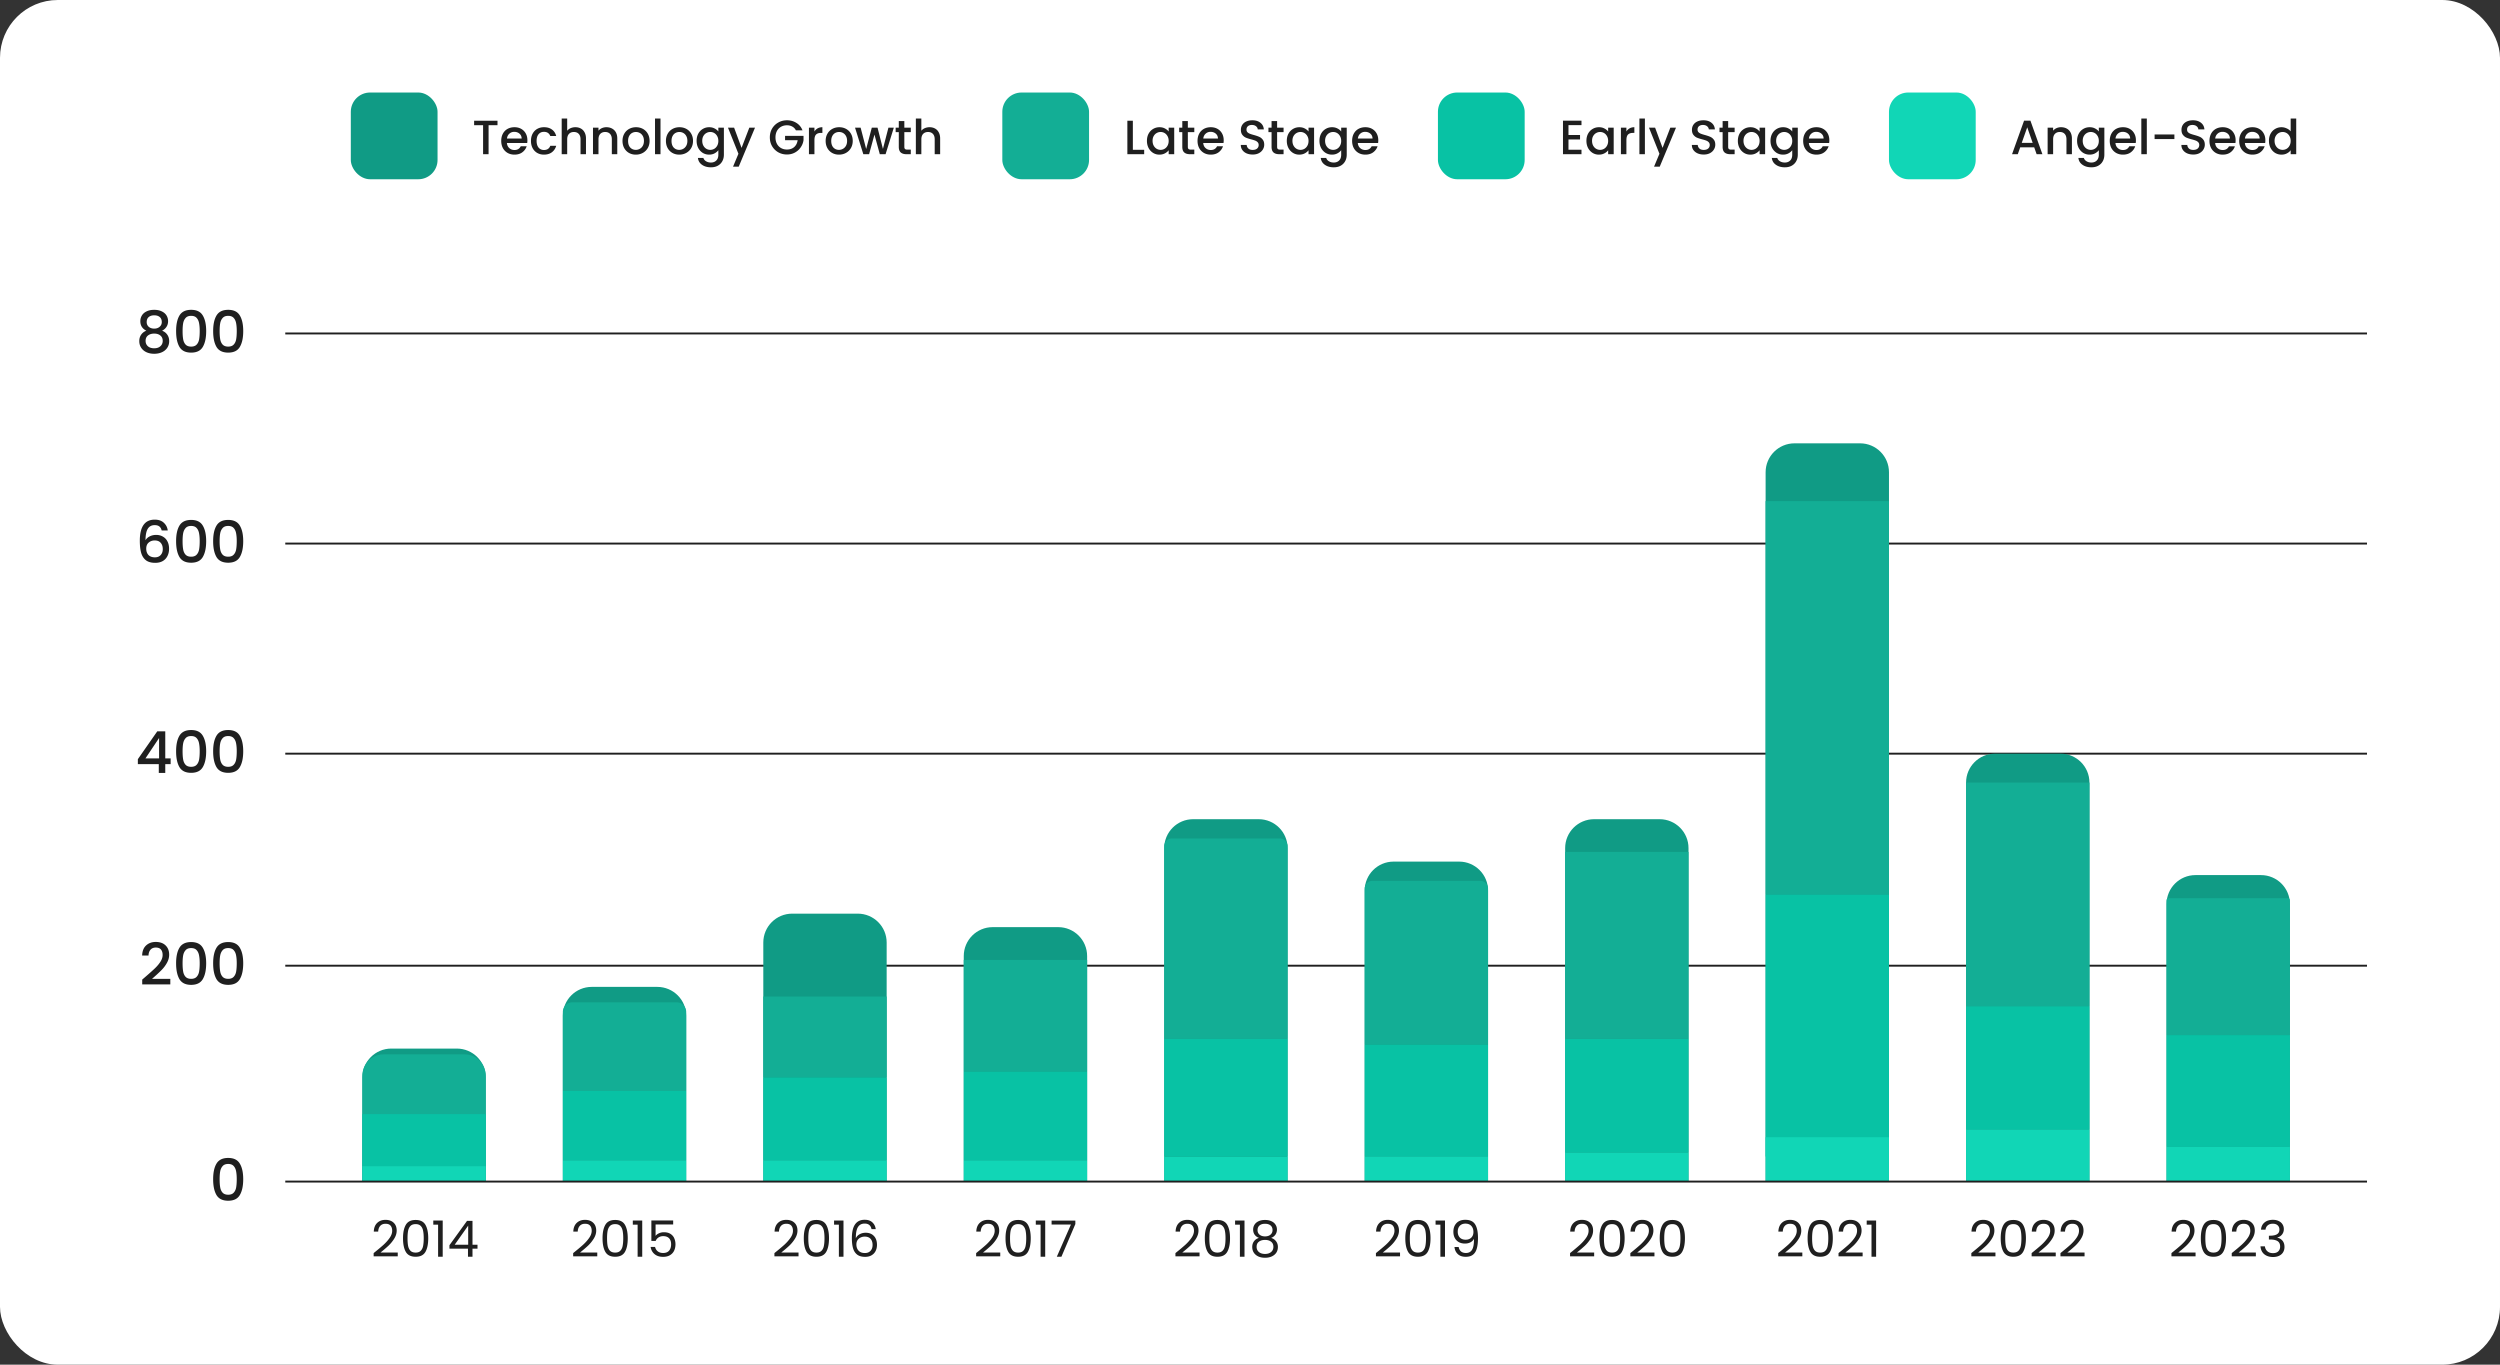
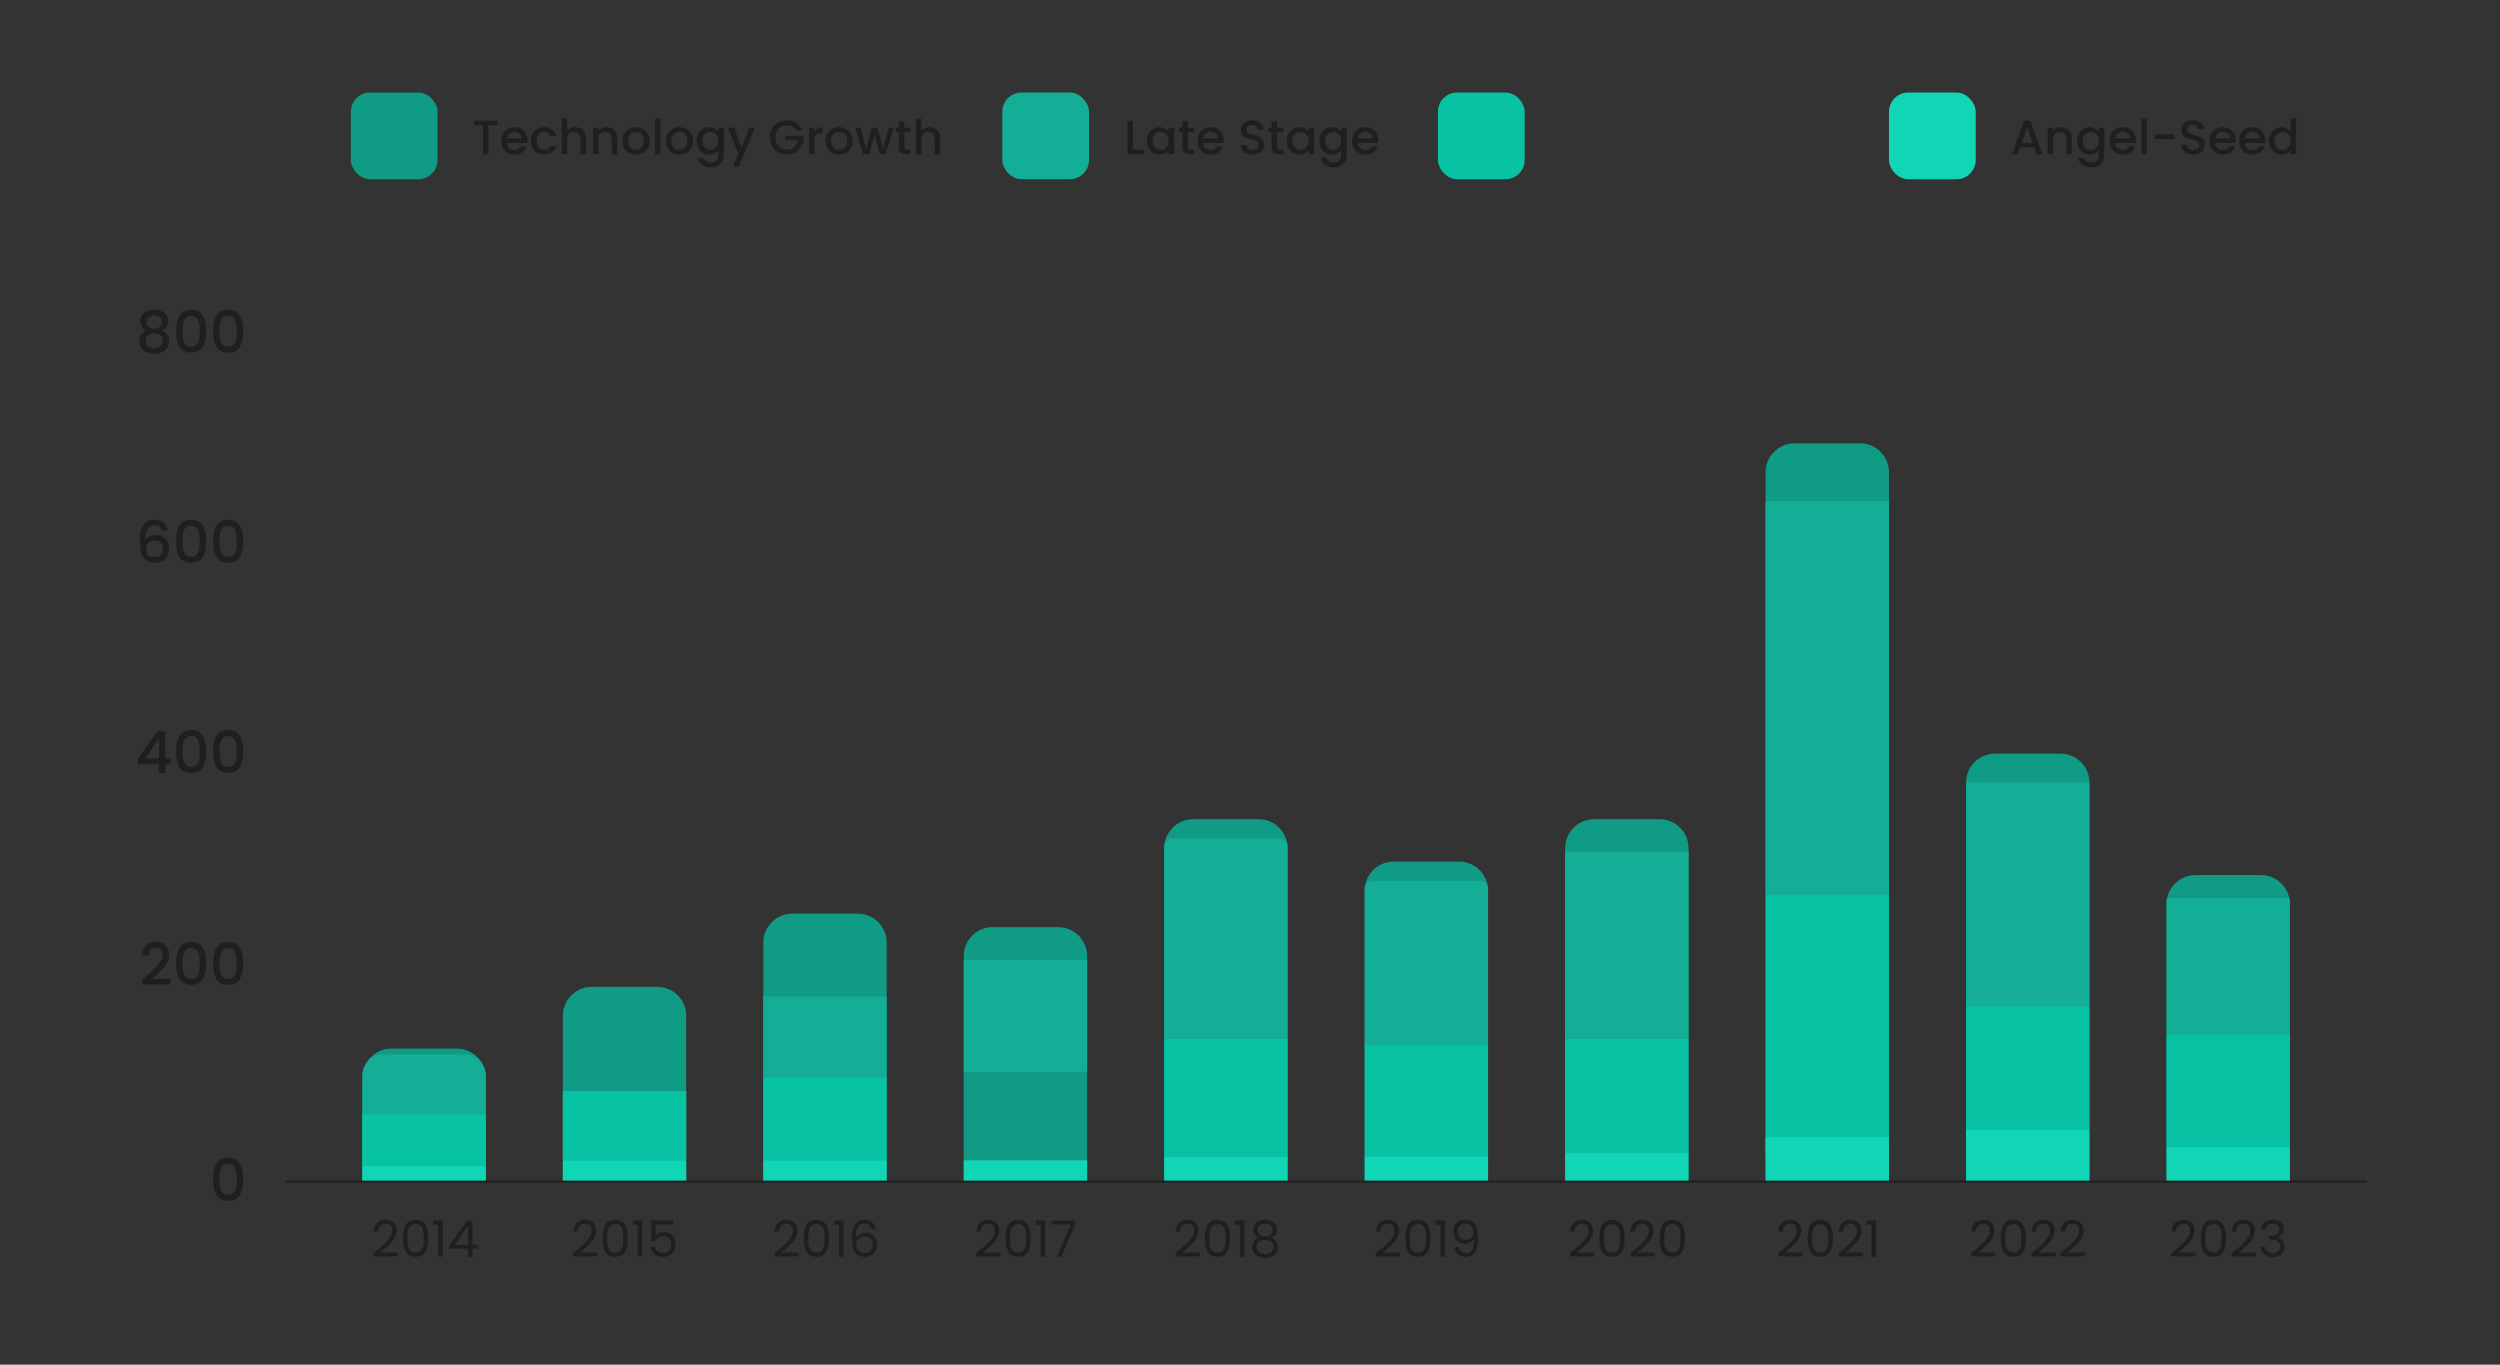
<svg xmlns="http://www.w3.org/2000/svg" width="1297" height="708" fill="none">
  <rect width="100%" height="100%" fill="#333333" stroke="none" />
-   <rect width="1297" height="708" fill="#fff" rx="30" />
-   <path stroke="#1F1F1F" d="M148 501h1080M148 391h1080M148 282h1080M148 173h1080" />
  <path fill="#109B85" d="M188 559c0-8.284 6.716-15 15-15h34c8.284 0 15 6.716 15 15v54h-64z" />
  <path fill="#13AE95" d="M188 558c0-6.075 4.925-11 11-11h42c6.075 0 11 4.925 11 11v55h-64z" />
  <path fill="#08C2A4" d="M188 578h64v27h-64z" />
  <path fill="#11D6B6" d="M188 605h64v8h-64z" />
  <path fill="#109B85" d="M292 527c0-8.284 6.716-15 15-15h34c8.284 0 15 6.716 15 15v86h-64z" />
-   <path fill="#13AE95" d="M292 525a5 5 0 0 1 5-5h54a5 5 0 0 1 5 5v41h-64z" />
  <path fill="#08C2A4" d="M292 566h64v36h-64z" />
  <path fill="#11D6B6" d="M292 602h64v11h-64z" />
  <path fill="#109B85" d="M396 489c0-8.284 6.716-15 15-15h34c8.284 0 15 6.716 15 15v124h-64z" />
  <path fill="#13AE95" d="M396 517h64v42h-64z" />
  <path fill="#08C2A4" d="M396 559h64v43h-64z" />
  <path fill="#109B85" d="M500 496c0-8.284 6.716-15 15-15h34c8.284 0 15 6.716 15 15v117h-64z" />
  <path fill="#13AE95" d="M500 498h64v58h-64z" />
-   <path fill="#08C2A4" d="M500 556h64v46h-64z" />
  <path fill="#109B85" d="M604 440c0-8.284 6.716-15 15-15h34c8.284 0 15 6.716 15 15v173h-64z" />
  <path fill="#13AE95" d="M604 439a4 4 0 0 1 4-4h56a4 4 0 0 1 4 4v100h-64z" />
  <path fill="#11D6B6" d="M604 600h64v13h-64z" />
  <path fill="#109B85" d="M708 462c0-8.284 6.716-15 15-15h34c8.284 0 15 6.716 15 15v151h-64z" />
  <path fill="#13AE95" d="M708 461a4 4 0 0 1 4-4h56a4 4 0 0 1 4 4v81h-64z" />
  <path fill="#109B85" d="M812 440c0-8.284 6.716-15 15-15h34c8.284 0 15 6.716 15 15v173h-64zM1020 406c0-8.284 6.72-15 15-15h34c8.28 0 15 6.716 15 15v207h-64zM1124 469c0-8.284 6.72-15 15-15h34c8.28 0 15 6.716 15 15v144h-64zM916 245c0-8.284 6.716-15 15-15h34c8.284 0 15 6.716 15 15v368h-64z" />
  <path fill="#08C2A4" d="M604 539h64v61h-64zM708 542h64v58h-64zM812 539h64v59h-64zM1020 522h64v64h-64zM1124 537h64v58h-64zM916 464h64v136h-64z" />
  <path fill="#13AE95" d="M812 442h64v97h-64zM1020 406h64v116h-64zM1124 467c0-.552.45-1 1-1h62c.55 0 1 .448 1 1v70h-64zM916 260h64v204h-64z" />
  <path fill="#11D6B6" d="M708 600h64v13h-64zM812 598h64v15h-64zM916 590h64v23h-64zM1020 586h64v27h-64zM1124 595h64v18h-64zM396 602h64v11h-64zM500 602h64v11h-64z" />
  <path stroke="#1F1F1F" d="M148 613h1080" />
  <path fill="#1F1F1F" d="M110.581 611.78q0-5.19 1.74-8.1 1.77-2.94 6.06-2.94t6.03 2.94q1.77 2.91 1.77 8.1 0 5.25-1.77 8.22-1.74 2.94-6.03 2.94t-6.06-2.94q-1.74-2.97-1.74-8.22m12.24 0q0-2.43-.33-4.11-.3-1.68-1.26-2.73-.96-1.08-2.85-1.08t-2.85 1.08q-.96 1.05-1.29 2.73-.3 1.68-.3 4.11 0 2.52.3 4.23t1.26 2.76q.99 1.05 2.88 1.05t2.85-1.05q.99-1.05 1.29-2.76t.3-4.23M193.846 650.102q3.302-2.652 5.174-4.342 1.871-1.716 3.146-3.562 1.3-1.872 1.3-3.666 0-1.69-.832-2.652-.807-.988-2.626-.988-1.769 0-2.756 1.118-.962 1.092-1.04 2.938h-2.288q.103-2.912 1.768-4.498 1.663-1.586 4.29-1.586 2.678 0 4.238 1.482 1.586 1.482 1.586 4.082 0 2.158-1.3 4.212a18.6 18.6 0 0 1-2.912 3.588q-1.639 1.535-4.186 3.588h8.944v1.976h-12.506zm15.241-7.696q0-4.472 1.456-6.968 1.455-2.522 5.096-2.522 3.613 0 5.07 2.522 1.456 2.496 1.456 6.968 0 4.55-1.456 7.072-1.457 2.522-5.07 2.522-3.64 0-5.096-2.522t-1.456-7.072m10.738 0q0-2.262-.312-3.822-.286-1.586-1.222-2.548-.91-.962-2.652-.962-1.768 0-2.704.962-.91.962-1.222 2.548-.286 1.56-.286 3.822 0 2.34.286 3.926.312 1.586 1.222 2.548.936.962 2.704.962 1.742 0 2.652-.962.936-.962 1.222-2.548.312-1.586.312-3.926m4.964-7.046v-2.158h4.888V652h-2.392v-16.64zm8.38 12.454v-1.794l9.126-12.636h2.834v12.376h2.6v2.054h-2.6V652h-2.34v-4.186zm9.724-11.96-6.994 9.906h6.994zM297.358 650.102q3.303-2.652 5.174-4.342 1.872-1.716 3.146-3.562 1.3-1.872 1.3-3.666 0-1.69-.832-2.652-.805-.988-2.626-.988-1.767 0-2.756 1.118-.962 1.092-1.04 2.938h-2.288q.105-2.912 1.768-4.498 1.665-1.586 4.29-1.586 2.678 0 4.238 1.482 1.587 1.482 1.586 4.082 0 2.158-1.3 4.212a18.5 18.5 0 0 1-2.912 3.588q-1.638 1.535-4.186 3.588h8.944v1.976h-12.506zm15.241-7.696q0-4.472 1.456-6.968 1.457-2.522 5.096-2.522 3.615 0 5.07 2.522 1.456 2.496 1.456 6.968 0 4.55-1.456 7.072t-5.07 2.522q-3.64 0-5.096-2.522t-1.456-7.072m10.738 0q0-2.262-.312-3.822-.286-1.586-1.222-2.548-.909-.962-2.652-.962-1.767 0-2.704.962-.91.962-1.222 2.548-.286 1.56-.286 3.822 0 2.34.286 3.926.313 1.586 1.222 2.548.937.962 2.704.962 1.743 0 2.652-.962.937-.962 1.222-2.548.312-1.586.312-3.926m4.964-7.046v-2.158h4.888V652h-2.392v-16.64zm20.939-.104h-9.126v5.928q.598-.832 1.768-1.352a5.9 5.9 0 0 1 2.522-.546q2.157 0 3.51.91 1.351.884 1.924 2.314.598 1.404.598 2.99 0 1.872-.702 3.354-.703 1.482-2.158 2.34-1.43.858-3.562.858-2.73 0-4.42-1.404t-2.054-3.744h2.314q.338 1.482 1.43 2.314t2.756.832q2.053 0 3.094-1.222 1.04-1.248 1.04-3.276t-1.04-3.12q-1.04-1.118-3.068-1.118-1.378 0-2.418.676a3.77 3.77 0 0 0-1.482 1.794h-2.236v-10.608h11.31zM401.769 650.102q3.303-2.652 5.174-4.342 1.872-1.716 3.146-3.562 1.3-1.872 1.3-3.666 0-1.69-.832-2.652-.805-.988-2.626-.988-1.767 0-2.756 1.118-.962 1.092-1.04 2.938h-2.288q.105-2.912 1.768-4.498 1.665-1.586 4.29-1.586 2.678 0 4.238 1.482 1.586 1.482 1.586 4.082 0 2.158-1.3 4.212a18.5 18.5 0 0 1-2.912 3.588q-1.638 1.535-4.186 3.588h8.944v1.976h-12.506zm15.241-7.696q0-4.472 1.456-6.968 1.457-2.522 5.096-2.522 3.615 0 5.07 2.522 1.456 2.496 1.456 6.968 0 4.55-1.456 7.072t-5.07 2.522q-3.64 0-5.096-2.522t-1.456-7.072m10.738 0q0-2.262-.312-3.822-.286-1.586-1.222-2.548-.909-.962-2.652-.962-1.767 0-2.704.962-.91.962-1.222 2.548-.285 1.56-.286 3.822 0 2.34.286 3.926.313 1.586 1.222 2.548.937.962 2.704.962 1.743 0 2.652-.962.937-.962 1.222-2.548.312-1.586.312-3.926m4.965-7.046v-2.158h4.888V652h-2.392v-16.64zm19.43 2.314q-.573-2.886-3.562-2.886-2.315 0-3.458 1.794-1.145 1.769-1.118 5.85.597-1.351 1.976-2.106 1.404-.78 3.12-.78 2.677 0 4.264 1.664 1.611 1.664 1.612 4.602 0 1.768-.702 3.172-.676 1.404-2.08 2.236-1.378.832-3.354.832-2.679 0-4.186-1.196-1.509-1.196-2.106-3.302-.598-2.106-.598-5.2 0-9.542 6.656-9.542 2.547 0 4.004 1.378 1.455 1.378 1.716 3.484zm-3.536 3.874q-1.119 0-2.106.468a3.75 3.75 0 0 0-1.612 1.378q-.598.91-.598 2.236 0 1.976 1.144 3.224 1.143 1.222 3.276 1.222 1.82 0 2.886-1.118 1.092-1.144 1.092-3.068 0-2.028-1.04-3.172-1.041-1.17-3.042-1.17M506.425 650.102q3.302-2.652 5.174-4.342 1.872-1.716 3.146-3.562 1.3-1.872 1.3-3.666 0-1.69-.832-2.652-.807-.988-2.626-.988-1.769 0-2.756 1.118-.962 1.092-1.04 2.938h-2.288q.103-2.912 1.768-4.498 1.663-1.586 4.29-1.586 2.678 0 4.238 1.482 1.586 1.482 1.586 4.082 0 2.158-1.3 4.212a18.6 18.6 0 0 1-2.912 3.588q-1.639 1.535-4.186 3.588h8.944v1.976h-12.506zm15.241-7.696q0-4.472 1.456-6.968 1.455-2.522 5.096-2.522 3.614 0 5.07 2.522 1.456 2.496 1.456 6.968 0 4.55-1.456 7.072t-5.07 2.522q-3.64 0-5.096-2.522t-1.456-7.072m10.738 0q0-2.262-.312-3.822-.286-1.586-1.222-2.548-.91-.962-2.652-.962-1.768 0-2.704.962-.91.962-1.222 2.548-.286 1.56-.286 3.822 0 2.34.286 3.926.312 1.586 1.222 2.548.936.962 2.704.962 1.741 0 2.652-.962.936-.962 1.222-2.548.312-1.586.312-3.926m4.964-7.046v-2.158h4.888V652h-2.392v-16.64zm20.522-.312L550.662 652h-2.392l7.332-16.718h-10.036v-2.028h12.324zM609.82 650.102q3.302-2.652 5.174-4.342 1.872-1.716 3.146-3.562 1.3-1.872 1.3-3.666 0-1.69-.832-2.652-.806-.988-2.626-.988-1.768 0-2.756 1.118-.962 1.092-1.04 2.938h-2.288q.104-2.912 1.768-4.498t4.29-1.586q2.678 0 4.238 1.482 1.586 1.482 1.586 4.082 0 2.158-1.3 4.212a18.5 18.5 0 0 1-2.912 3.588q-1.638 1.535-4.186 3.588h8.944v1.976H609.82zm15.241-7.696q0-4.472 1.456-6.968 1.457-2.522 5.096-2.522 3.615 0 5.07 2.522 1.456 2.496 1.456 6.968 0 4.55-1.456 7.072t-5.07 2.522q-3.64 0-5.096-2.522t-1.456-7.072m10.738 0q0-2.262-.312-3.822-.286-1.586-1.222-2.548-.909-.962-2.652-.962-1.767 0-2.704.962-.91.962-1.222 2.548-.285 1.56-.286 3.822 0 2.34.286 3.926.313 1.586 1.222 2.548.937.962 2.704.962 1.743 0 2.652-.962.937-.962 1.222-2.548.312-1.586.312-3.926m4.964-7.046v-2.158h4.888V652h-2.392v-16.64zm12.385 6.864q-1.456-.572-2.236-1.664t-.78-2.652q0-1.404.702-2.522.702-1.145 2.08-1.794 1.404-.676 3.38-.676t3.354.676q1.404.65 2.106 1.794.728 1.118.728 2.522 0 1.508-.806 2.652-.806 1.118-2.21 1.664 1.611.494 2.548 1.742.962 1.223.962 2.964 0 1.69-.832 2.964-.833 1.248-2.366 1.95-1.509.676-3.484.676-1.977 0-3.484-.676-1.483-.702-2.314-1.95-.832-1.274-.832-2.964 0-1.742.936-2.99t2.548-1.716m7.046-4.03q0-1.586-1.04-2.444t-2.86-.858q-1.794 0-2.834.858t-1.04 2.47q0 1.457 1.066 2.34 1.092.884 2.808.884 1.741 0 2.808-.884 1.092-.91 1.092-2.366m-3.9 5.07q-1.925 0-3.146.91-1.222.884-1.222 2.678 0 1.664 1.17 2.678 1.196 1.014 3.198 1.014t3.172-1.014 1.17-2.678q0-1.741-1.196-2.652-1.197-.936-3.146-.936M713.833 650.102q3.302-2.652 5.174-4.342 1.872-1.716 3.146-3.562 1.3-1.872 1.3-3.666 0-1.69-.832-2.652-.806-.988-2.626-.988-1.768 0-2.756 1.118-.962 1.092-1.04 2.938h-2.288q.104-2.912 1.768-4.498t4.29-1.586q2.678 0 4.238 1.482 1.586 1.482 1.586 4.082 0 2.158-1.3 4.212a18.5 18.5 0 0 1-2.912 3.588q-1.638 1.535-4.186 3.588h8.944v1.976h-12.506zm15.241-7.696q0-4.472 1.456-6.968 1.456-2.522 5.096-2.522 3.614 0 5.07 2.522 1.456 2.496 1.456 6.968 0 4.55-1.456 7.072t-5.07 2.522q-3.64 0-5.096-2.522t-1.456-7.072m10.738 0q0-2.262-.312-3.822-.286-1.586-1.222-2.548-.91-.962-2.652-.962-1.768 0-2.704.962-.91.962-1.222 2.548-.286 1.56-.286 3.822 0 2.34.286 3.926.312 1.586 1.222 2.548.936.962 2.704.962 1.741 0 2.652-.962.936-.962 1.222-2.548.312-1.586.312-3.926m4.964-7.046v-2.158h4.888V652h-2.392v-16.64zm11.994 11.596q.26 1.482 1.196 2.288.963.806 2.574.806 2.158 0 3.172-1.69 1.04-1.69.988-5.694-.546 1.17-1.82 1.846-1.274.65-2.834.65-1.742 0-3.12-.702a5.3 5.3 0 0 1-2.132-2.106q-.78-1.378-.78-3.328 0-2.782 1.612-4.472 1.612-1.716 4.576-1.716 3.64 0 5.096 2.366 1.482 2.366 1.482 7.046 0 3.276-.598 5.408-.572 2.132-1.976 3.25-1.377 1.118-3.796 1.118-2.652 0-4.134-1.43t-1.69-3.64zm3.666-3.796q1.743 0 2.86-1.066 1.119-1.092 1.118-2.938 0-1.95-1.092-3.146-1.091-1.196-3.068-1.196-1.82 0-2.912 1.144-1.066 1.144-1.066 3.016 0 1.897 1.066 3.042t3.094 1.144M814.545 650.102q3.302-2.652 5.174-4.342 1.871-1.716 3.146-3.562 1.3-1.872 1.3-3.666 0-1.69-.832-2.652-.807-.988-2.626-.988-1.769 0-2.756 1.118-.963 1.092-1.04 2.938h-2.288q.103-2.912 1.768-4.498 1.663-1.586 4.29-1.586 2.678 0 4.238 1.482 1.586 1.482 1.586 4.082 0 2.158-1.3 4.212a18.6 18.6 0 0 1-2.912 3.588q-1.639 1.535-4.186 3.588h8.944v1.976h-12.506zm15.241-7.696q0-4.472 1.456-6.968 1.455-2.522 5.096-2.522 3.614 0 5.07 2.522 1.456 2.496 1.456 6.968 0 4.55-1.456 7.072t-5.07 2.522q-3.64 0-5.096-2.522t-1.456-7.072m10.738 0q0-2.262-.312-3.822-.286-1.586-1.222-2.548-.91-.962-2.652-.962-1.768 0-2.704.962-.91.962-1.222 2.548-.286 1.56-.286 3.822 0 2.34.286 3.926.312 1.586 1.222 2.548.936.962 2.704.962 1.741 0 2.652-.962.936-.962 1.222-2.548.312-1.586.312-3.926m5.302 7.696q3.302-2.652 5.174-4.342 1.872-1.716 3.146-3.562 1.3-1.872 1.3-3.666 0-1.69-.832-2.652-.806-.988-2.626-.988-1.768 0-2.756 1.118-.962 1.092-1.04 2.938h-2.288q.104-2.912 1.768-4.498t4.29-1.586q2.678 0 4.238 1.482 1.586 1.482 1.586 4.082 0 2.158-1.3 4.212a18.5 18.5 0 0 1-2.912 3.588q-1.638 1.535-4.186 3.588h8.944v1.976h-12.506zm15.241-7.696q0-4.472 1.456-6.968 1.456-2.522 5.096-2.522 3.614 0 5.07 2.522 1.456 2.496 1.456 6.968 0 4.55-1.456 7.072t-5.07 2.522q-3.64 0-5.096-2.522t-1.456-7.072m10.738 0q0-2.262-.312-3.822-.286-1.586-1.222-2.548-.91-.962-2.652-.962-1.768 0-2.704.962-.91.962-1.222 2.548-.286 1.56-.286 3.822 0 2.34.286 3.926.312 1.586 1.222 2.548.936.962 2.704.962 1.741 0 2.652-.962.936-.962 1.222-2.548.312-1.586.312-3.926M922.544 650.102q3.302-2.652 5.174-4.342 1.872-1.716 3.146-3.562 1.3-1.872 1.3-3.666 0-1.69-.832-2.652-.807-.988-2.626-.988-1.769 0-2.756 1.118-.963 1.092-1.04 2.938h-2.288q.103-2.912 1.768-4.498 1.664-1.586 4.29-1.586 2.678 0 4.238 1.482 1.586 1.482 1.586 4.082 0 2.158-1.3 4.212a18.6 18.6 0 0 1-2.912 3.588q-1.638 1.535-4.186 3.588h8.944v1.976h-12.506zm15.241-7.696q0-4.472 1.456-6.968 1.456-2.522 5.096-2.522 3.613 0 5.07 2.522 1.456 2.496 1.456 6.968 0 4.55-1.456 7.072-1.457 2.522-5.07 2.522-3.64 0-5.096-2.522t-1.456-7.072m10.738 0q0-2.262-.312-3.822-.286-1.586-1.222-2.548-.91-.962-2.652-.962-1.768 0-2.704.962-.91.962-1.222 2.548-.286 1.56-.286 3.822 0 2.34.286 3.926.312 1.586 1.222 2.548.936.962 2.704.962 1.741 0 2.652-.962.936-.962 1.222-2.548.312-1.586.312-3.926m5.302 7.696q3.302-2.652 5.174-4.342 1.872-1.716 3.146-3.562 1.3-1.872 1.3-3.666 0-1.69-.832-2.652-.806-.988-2.626-.988-1.768 0-2.756 1.118-.962 1.092-1.04 2.938h-2.288q.104-2.912 1.768-4.498t4.29-1.586q2.678 0 4.238 1.482 1.586 1.482 1.586 4.082 0 2.158-1.3 4.212a18.5 18.5 0 0 1-2.912 3.588q-1.638 1.535-4.186 3.588h8.944v1.976h-12.506zm14.617-14.742v-2.158h4.888V652h-2.392v-16.64zM1022.73 650.102c2.2-1.768 3.93-3.215 5.17-4.342q1.875-1.716 3.15-3.562c.87-1.248 1.3-2.47 1.3-3.666 0-1.127-.28-2.011-.83-2.652-.54-.659-1.41-.988-2.63-.988-1.18 0-2.1.373-2.75 1.118-.65.728-.99 1.707-1.04 2.938h-2.29q.105-2.912 1.77-4.498t4.29-1.586q2.67 0 4.23 1.482 1.59 1.482 1.59 4.082c0 1.439-.43 2.843-1.3 4.212a18.7 18.7 0 0 1-2.91 3.588c-1.09 1.023-2.49 2.219-4.19 3.588h8.95v1.976h-12.51zm15.24-7.696c0-2.981.49-5.304 1.46-6.968.97-1.681 2.67-2.522 5.09-2.522q3.615 0 5.07 2.522c.97 1.664 1.46 3.987 1.46 6.968 0 3.033-.49 5.391-1.46 7.072q-1.455 2.522-5.07 2.522c-2.42 0-4.12-.841-5.09-2.522s-1.46-4.039-1.46-7.072m10.74 0c0-1.508-.1-2.782-.31-3.822-.19-1.057-.6-1.907-1.22-2.548-.61-.641-1.5-.962-2.66-.962q-1.77 0-2.7.962c-.61.641-1.01 1.491-1.22 2.548-.19 1.04-.29 2.314-.29 3.822 0 1.56.1 2.869.29 3.926.21 1.057.61 1.907 1.22 2.548q.93.962 2.7.962c1.16 0 2.05-.321 2.66-.962.62-.641 1.03-1.491 1.22-2.548.21-1.057.31-2.366.31-3.926m5.3 7.696c2.2-1.768 3.93-3.215 5.18-4.342 1.24-1.144 2.29-2.331 3.14-3.562.87-1.248 1.3-2.47 1.3-3.666 0-1.127-.28-2.011-.83-2.652-.54-.659-1.41-.988-2.63-.988-1.18 0-2.09.373-2.75 1.118-.64.728-.99 1.707-1.04 2.938h-2.29q.105-2.912 1.77-4.498t4.29-1.586c1.78 0 3.2.494 4.24 1.482 1.05.988 1.58 2.349 1.58 4.082 0 1.439-.43 2.843-1.3 4.212a18.7 18.7 0 0 1-2.91 3.588c-1.09 1.023-2.49 2.219-4.19 3.588h8.95v1.976h-12.51zm14.96 0c2.2-1.768 3.92-3.215 5.17-4.342q1.875-1.716 3.15-3.562c.86-1.248 1.3-2.47 1.3-3.666q0-1.69-.84-2.652c-.53-.659-1.41-.988-2.62-.988q-1.77 0-2.76 1.118c-.64.728-.99 1.707-1.04 2.938h-2.29q.105-2.912 1.77-4.498t4.29-1.586c1.79 0 3.2.494 4.24 1.482q1.59 1.482 1.59 4.082c0 1.439-.44 2.843-1.3 4.212a18.3 18.3 0 0 1-2.92 3.588c-1.09 1.023-2.48 2.219-4.18 3.588h8.94v1.976h-12.5zM1126.55 650.102c2.2-1.768 3.93-3.215 5.18-4.342 1.24-1.144 2.29-2.331 3.14-3.562.87-1.248 1.3-2.47 1.3-3.666 0-1.127-.27-2.011-.83-2.652-.54-.659-1.41-.988-2.63-.988-1.17 0-2.09.373-2.75 1.118-.64.728-.99 1.707-1.04 2.938h-2.29q.105-2.912 1.77-4.498t4.29-1.586c1.78 0 3.2.494 4.24 1.482 1.05.988 1.58 2.349 1.58 4.082 0 1.439-.43 2.843-1.3 4.212a18.7 18.7 0 0 1-2.91 3.588c-1.09 1.023-2.49 2.219-4.19 3.588h8.95v1.976h-12.51zm15.24-7.696c0-2.981.49-5.304 1.46-6.968q1.455-2.522 5.1-2.522 3.6 0 5.07 2.522c.97 1.664 1.45 3.987 1.45 6.968 0 3.033-.48 5.391-1.45 7.072q-1.47 2.522-5.07 2.522-3.645 0-5.1-2.522c-.97-1.681-1.46-4.039-1.46-7.072m10.74 0c0-1.508-.1-2.782-.31-3.822-.19-1.057-.6-1.907-1.22-2.548-.61-.641-1.49-.962-2.65-.962-1.18 0-2.08.321-2.71.962-.61.641-1.01 1.491-1.22 2.548-.19 1.04-.29 2.314-.29 3.822 0 1.56.1 2.869.29 3.926.21 1.057.61 1.907 1.22 2.548.63.641 1.53.962 2.71.962 1.16 0 2.04-.321 2.65-.962.62-.641 1.03-1.491 1.22-2.548.21-1.057.31-2.366.31-3.926m5.3 7.696c2.21-1.768 3.93-3.215 5.18-4.342 1.25-1.144 2.29-2.331 3.14-3.562.87-1.248 1.3-2.47 1.3-3.666 0-1.127-.27-2.011-.83-2.652-.54-.659-1.41-.988-2.62-.988q-1.77 0-2.76 1.118c-.64.728-.99 1.707-1.04 2.938h-2.29q.105-2.912 1.77-4.498t4.29-1.586c1.79 0 3.2.494 4.24 1.482 1.06.988 1.58 2.349 1.58 4.082 0 1.439-.43 2.843-1.3 4.212a18.7 18.7 0 0 1-2.91 3.588c-1.09 1.023-2.49 2.219-4.18 3.588h8.94v1.976h-12.51zm15.19-12.168c.12-1.595.74-2.843 1.85-3.744s2.55-1.352 4.31-1.352c1.18 0 2.2.217 3.05.65q1.29.624 1.95 1.716c.45.728.67 1.551.67 2.47q0 1.612-.93 2.782-.915 1.17-2.4 1.508v.13c1.13.277 2.02.823 2.68 1.638q.99 1.223.99 3.198c0 .988-.22 1.881-.68 2.678-.45.78-1.12 1.395-2.02 1.846s-1.99.676-3.25.676q-2.76 0-4.53-1.43c-1.18-.971-1.83-2.34-1.97-4.108h2.28c.13 1.04.55 1.889 1.28 2.548q1.095.988 2.91.988t2.76-.936q.96-.962.96-2.47c0-1.3-.43-2.236-1.3-2.808q-1.305-.858-3.93-.858h-.6v-1.976h.63c1.59-.017 2.8-.277 3.61-.78.82-.52 1.22-1.317 1.22-2.392 0-.919-.3-1.655-.91-2.21-.58-.555-1.43-.832-2.54-.832-1.08 0-1.94.277-2.6.832q-.99.832-1.17 2.236zM75.938 506.35q2.88-2.49 4.53-4.08 1.68-1.62 2.79-3.36t1.11-3.48q0-1.8-.87-2.82-.84-1.02-2.67-1.02-1.77 0-2.76 1.14-.96 1.11-1.02 3h-3.3q.09-3.42 2.04-5.22 1.98-1.83 5.01-1.83 3.27 0 5.1 1.8 1.86 1.8 1.86 4.8 0 2.16-1.11 4.17-1.08 1.98-2.61 3.57-1.5 1.56-3.84 3.63l-1.35 1.2h9.51v2.85h-14.58v-2.49zm15.424-6.57q0-5.19 1.74-8.1 1.77-2.94 6.06-2.94 4.291 0 6.031 2.94 1.77 2.91 1.77 8.1 0 5.25-1.77 8.22-1.74 2.94-6.03 2.94t-6.06-2.94q-1.74-2.97-1.74-8.22m12.241 0q0-2.43-.33-4.11-.3-1.68-1.26-2.73-.96-1.08-2.85-1.08t-2.85 1.08q-.96 1.05-1.29 2.73-.3 1.68-.3 4.11 0 2.52.3 4.23t1.26 2.76q.99 1.05 2.88 1.05t2.85-1.05q.99-1.05 1.29-2.76t.3-4.23m6.978 0q0-5.19 1.74-8.1 1.77-2.94 6.06-2.94t6.03 2.94q1.77 2.91 1.77 8.1 0 5.25-1.77 8.22-1.74 2.94-6.03 2.94t-6.06-2.94q-1.74-2.97-1.74-8.22m12.24 0q0-2.43-.33-4.11-.3-1.68-1.26-2.73-.96-1.08-2.85-1.08t-2.85 1.08q-.96 1.05-1.29 2.73-.3 1.68-.3 4.11 0 2.52.3 4.23t1.26 2.76q.99 1.05 2.88 1.05t2.85-1.05q.99-1.05 1.29-2.76t.3-4.23M71.519 396.44v-2.58l10.08-14.46h4.14v14.07h2.79v2.97h-2.79V401h-3.36v-4.56zm11.01-13.56-7.08 10.59h7.08zm8.834 6.9q0-5.19 1.74-8.1 1.77-2.94 6.06-2.94t6.03 2.94q1.77 2.91 1.77 8.1 0 5.25-1.77 8.22-1.74 2.94-6.03 2.94t-6.06-2.94q-1.74-2.97-1.74-8.22m12.24 0q0-2.43-.33-4.11-.3-1.68-1.26-2.73-.96-1.08-2.85-1.08t-2.85 1.08q-.96 1.05-1.29 2.73-.3 1.68-.3 4.11 0 2.52.3 4.23t1.26 2.76q.99 1.05 2.88 1.05t2.85-1.05q.99-1.05 1.29-2.76t.3-4.23m6.978 0q0-5.19 1.74-8.1 1.77-2.94 6.06-2.94t6.03 2.94q1.77 2.91 1.77 8.1 0 5.25-1.77 8.22-1.74 2.94-6.03 2.94t-6.06-2.94q-1.74-2.97-1.74-8.22m12.24 0q0-2.43-.33-4.11-.3-1.68-1.26-2.73-.96-1.08-2.85-1.08t-2.85 1.08q-.96 1.05-1.29 2.73-.3 1.68-.3 4.11 0 2.52.3 4.23t1.26 2.76q.99 1.05 2.88 1.05t2.85-1.05q.99-1.05 1.29-2.76t.3-4.23M83.875 275.2q-.33-1.38-1.2-2.07t-2.43-.69q-2.37 0-3.54 1.83-1.17 1.8-1.23 6 .78-1.32 2.28-2.04t3.24-.72q1.98 0 3.48.87 1.53.84 2.37 2.46.87 1.62.87 3.87 0 2.1-.84 3.75a6.1 6.1 0 0 1-2.43 2.61q-1.62.93-3.9.93-3.09 0-4.86-1.35-1.74-1.38-2.46-3.87-.69-2.49-.69-6.21 0-10.98 7.74-10.98 3 0 4.71 1.62 1.74 1.62 2.04 3.99zm-3.63 5.19q-1.83 0-3.12 1.11-1.26 1.08-1.26 3.15t1.17 3.3q1.2 1.2 3.33 1.2 1.89 0 2.97-1.17 1.11-1.17 1.11-3.12 0-2.04-1.08-3.24-1.05-1.23-3.12-1.23m11.117.39q0-5.19 1.74-8.1 1.77-2.94 6.06-2.94 4.291 0 6.031 2.94 1.77 2.91 1.77 8.1 0 5.25-1.77 8.22-1.74 2.94-6.03 2.94t-6.06-2.94q-1.74-2.97-1.74-8.22m12.241 0q0-2.43-.33-4.11-.3-1.68-1.26-2.73-.96-1.08-2.85-1.08t-2.85 1.08q-.96 1.05-1.29 2.73-.3 1.68-.3 4.11 0 2.52.3 4.23t1.26 2.76q.99 1.05 2.88 1.05t2.85-1.05q.99-1.05 1.29-2.76t.3-4.23m6.978 0q0-5.19 1.74-8.1 1.77-2.94 6.06-2.94t6.03 2.94q1.77 2.91 1.77 8.1 0 5.25-1.77 8.22-1.74 2.94-6.03 2.94t-6.06-2.94q-1.74-2.97-1.74-8.22m12.24 0q0-2.43-.33-4.11-.3-1.68-1.26-2.73-.96-1.08-2.85-1.08t-2.85 1.08q-.96 1.05-1.29 2.73-.3 1.68-.3 4.11 0 2.52.3 4.23t1.26 2.76q.99 1.05 2.88 1.05t2.85-1.05q.99-1.05 1.29-2.76t.3-4.23M75.922 171.57q-3.12-1.56-3.12-4.92 0-1.62.81-2.97t2.43-2.13q1.62-.81 3.96-.81 2.31 0 3.93.81 1.65.78 2.46 2.13t.81 2.97q0 1.68-.87 2.97-.84 1.26-2.25 1.95 1.71.63 2.7 2.07.99 1.41.99 3.33 0 1.95-.99 3.45t-2.76 2.31-4.02.81-4.02-.81q-1.74-.81-2.73-2.31t-.99-3.45.99-3.36 2.67-2.04m8.01-4.5q0-1.68-1.05-2.58t-2.88-.9q-1.8 0-2.85.9t-1.05 2.61q0 1.5 1.08 2.46 1.11.93 2.82.93t2.82-.96 1.11-2.46m-3.93 6q-1.98 0-3.24.99-1.23.96-1.23 2.79 0 1.71 1.2 2.79 1.2 1.05 3.27 1.05 2.04 0 3.21-1.08 1.2-1.08 1.2-2.76 0-1.8-1.23-2.79-1.2-.99-3.18-.99m11.36-1.29q0-5.19 1.74-8.1 1.77-2.94 6.06-2.94 4.291 0 6.031 2.94 1.77 2.91 1.77 8.1 0 5.25-1.77 8.22-1.74 2.94-6.03 2.94t-6.06-2.94q-1.74-2.97-1.74-8.22m12.241 0q0-2.43-.33-4.11-.3-1.68-1.26-2.73-.96-1.08-2.85-1.08t-2.85 1.08q-.96 1.05-1.29 2.73-.3 1.68-.3 4.11 0 2.52.3 4.23t1.26 2.76q.99 1.05 2.88 1.05t2.85-1.05q.99-1.05 1.29-2.76t.3-4.23m6.978 0q0-5.19 1.74-8.1 1.77-2.94 6.06-2.94t6.03 2.94q1.77 2.91 1.77 8.1 0 5.25-1.77 8.22-1.74 2.94-6.03 2.94t-6.06-2.94q-1.74-2.97-1.74-8.22m12.24 0q0-2.43-.33-4.11-.3-1.68-1.26-2.73-.96-1.08-2.85-1.08t-2.85 1.08q-.96 1.05-1.29 2.73-.3 1.68-.3 4.11 0 2.52.3 4.23t1.26 2.76q.99 1.05 2.88 1.05t2.85-1.05q.99-1.05 1.29-2.76t.3-4.23" />
  <rect width="45" height="45" x="182" y="48" fill="#109B85" rx="10" />
  <path fill="#1F1F1F" d="M258.1 62.625v2.325h-4.625V80h-2.85V64.95h-4.65v-2.325zm15.511 10.15q0 .775-.1 1.4h-10.525q.126 1.65 1.225 2.65 1.101 1 2.7 1 2.3 0 3.25-1.925h3.075q-.625 1.9-2.275 3.125-1.625 1.2-4.05 1.2-1.974 0-3.55-.875a6.54 6.54 0 0 1-2.45-2.5q-.875-1.624-.875-3.75t.85-3.725q.876-1.625 2.425-2.5 1.575-.875 3.6-.875 1.95 0 3.475.85a6 6 0 0 1 2.375 2.4q.85 1.525.85 3.525m-2.975-.9q-.024-1.575-1.125-2.525t-2.725-.95q-1.475 0-2.525.95-1.05.925-1.25 2.525zm4.83 1.225q0-2.125.85-3.725.875-1.625 2.4-2.5t3.5-.875q2.5 0 4.125 1.2 1.65 1.175 2.225 3.375h-3.075q-.375-1.025-1.2-1.6t-2.075-.575q-1.75 0-2.8 1.25-1.025 1.225-1.025 3.45t1.025 3.475q1.05 1.25 2.8 1.25 2.475 0 3.275-2.175h3.075q-.6 2.1-2.25 3.35-1.65 1.225-4.1 1.225-1.975 0-3.5-.875a6.4 6.4 0 0 1-2.4-2.5q-.85-1.624-.85-3.75m23.065-7.1q1.575 0 2.8.675 1.251.675 1.95 2 .725 1.325.725 3.2V80h-2.825v-7.7q0-1.85-.925-2.825-.924-1-2.525-1-1.599 0-2.55 1-.925.975-.925 2.825V80h-2.85V61.5h2.85v6.325a4.8 4.8 0 0 1 1.825-1.35 6.2 6.2 0 0 1 2.45-.475m16.061 0q1.625 0 2.9.675a4.8 4.8 0 0 1 2.025 2q.725 1.325.725 3.2V80h-2.825v-7.7q0-1.85-.925-2.825-.926-1-2.525-1-1.6 0-2.55 1-.925.975-.925 2.825V80h-2.85V66.225h2.85V67.8a4.7 4.7 0 0 1 1.775-1.325 5.8 5.8 0 0 1 2.325-.475m15.26 14.225q-1.95 0-3.525-.875a6.5 6.5 0 0 1-2.475-2.5q-.9-1.624-.9-3.75 0-2.1.925-3.725a6.4 6.4 0 0 1 2.525-2.5q1.6-.875 3.575-.875t3.575.875a6.4 6.4 0 0 1 2.525 2.5q.925 1.625.925 3.725t-.95 3.725a6.64 6.64 0 0 1-2.6 2.525q-1.625.875-3.6.875m0-2.475a4.17 4.17 0 0 0 2.05-.525q.975-.525 1.575-1.575t.6-2.55-.575-2.525q-.575-1.05-1.525-1.575a4.17 4.17 0 0 0-2.05-.525 4.17 4.17 0 0 0-2.05.525q-.925.525-1.475 1.575-.55 1.025-.55 2.525 0 2.224 1.125 3.45 1.15 1.2 2.875 1.2m12.817-16.25V80h-2.85V61.5zm9.717 18.725q-1.95 0-3.525-.875a6.5 6.5 0 0 1-2.475-2.5q-.9-1.624-.9-3.75 0-2.1.925-3.725a6.4 6.4 0 0 1 2.525-2.5q1.6-.875 3.575-.875t3.575.875a6.4 6.4 0 0 1 2.525 2.5q.925 1.625.925 3.725t-.95 3.725a6.64 6.64 0 0 1-2.6 2.525q-1.625.875-3.6.875m0-2.475a4.17 4.17 0 0 0 2.05-.525q.975-.525 1.575-1.575t.6-2.55-.575-2.525q-.575-1.05-1.525-1.575a4.17 4.17 0 0 0-2.05-.525 4.17 4.17 0 0 0-2.05.525q-.925.525-1.475 1.575-.55 1.025-.55 2.525 0 2.224 1.125 3.45 1.15 1.2 2.875 1.2M367.904 66q1.6 0 2.825.65 1.25.625 1.95 1.575v-2h2.875v14q0 1.9-.8 3.375a5.75 5.75 0 0 1-2.325 2.35q-1.5.85-3.6.85-2.8 0-4.65-1.325-1.851-1.3-2.1-3.55h2.825q.325 1.076 1.375 1.725 1.074.675 2.55.675 1.725 0 2.775-1.05 1.075-1.05 1.075-3.05v-2.3q-.726.975-1.975 1.65-1.225.65-2.8.65-1.8 0-3.3-.9-1.476-.926-2.35-2.55-.85-1.65-.85-3.725t.85-3.675q.874-1.6 2.35-2.475 1.5-.9 3.3-.9m4.775 7.1q0-1.425-.6-2.475-.576-1.05-1.525-1.6a4 4 0 0 0-2.05-.55 4 4 0 0 0-2.05.55q-.95.525-1.55 1.575-.575 1.025-.575 2.45t.575 2.5q.6 1.075 1.55 1.65.975.55 2.05.55 1.1 0 2.05-.55t1.525-1.6q.6-1.075.6-2.5m19.018-6.875-8.45 20.25h-2.95l2.8-6.7-5.425-13.55h3.175l3.875 10.5 4.025-10.5zm21.22 1.4q-.675-1.3-1.875-1.95-1.2-.675-2.775-.675-1.725 0-3.075.775a5.5 5.5 0 0 0-2.125 2.2q-.75 1.425-.75 3.3t.75 3.325a5.5 5.5 0 0 0 2.125 2.2q1.35.775 3.075.775 2.325 0 3.775-1.3t1.775-3.525h-6.525v-2.275h9.575V72.7a8.5 8.5 0 0 1-1.45 3.725q-1.15 1.7-3.025 2.725-1.851 1-4.125 1-2.45 0-4.475-1.125a8.67 8.67 0 0 1-3.225-3.175q-1.175-2.025-1.175-4.575t1.175-4.575a8.5 8.5 0 0 1 3.225-3.15q2.05-1.15 4.475-1.15 2.774 0 4.925 1.375 2.175 1.35 3.15 3.85zm9.611.6q.624-1.05 1.65-1.625 1.05-.6 2.475-.6v2.95h-.725q-1.675 0-2.55.85-.85.85-.85 2.95V80h-2.85V66.225h2.85zm12.719 12q-1.95 0-3.525-.875a6.5 6.5 0 0 1-2.475-2.5q-.9-1.624-.9-3.75 0-2.1.925-3.725a6.4 6.4 0 0 1 2.525-2.5q1.6-.875 3.575-.875t3.575.875a6.4 6.4 0 0 1 2.525 2.5q.925 1.625.925 3.725t-.95 3.725a6.64 6.64 0 0 1-2.6 2.525q-1.625.875-3.6.875m0-2.475q1.1 0 2.05-.525.975-.525 1.575-1.575t.6-2.55-.575-2.525q-.574-1.05-1.525-1.575a4.17 4.17 0 0 0-2.05-.525q-1.1 0-2.05.525-.924.525-1.475 1.575-.55 1.025-.55 2.525 0 2.224 1.125 3.45 1.15 1.2 2.875 1.2m28.468-11.525L459.44 80h-3l-2.775-10.175L450.89 80h-3l-4.3-13.775h2.9l2.875 11.075 2.925-11.075h2.975l2.8 11.025 2.85-11.025zm5.455 2.325v7.625q0 .775.35 1.125.375.325 1.25.325h1.75V80h-2.25q-1.926 0-2.95-.9-1.026-.9-1.025-2.925V68.55h-1.625v-2.325h1.625V62.8h2.875v3.425h3.35v2.325zM482.271 66q1.575 0 2.8.675 1.251.675 1.95 2 .725 1.325.725 3.2V80h-2.825v-7.7q0-1.85-.925-2.825-.924-1-2.525-1-1.599 0-2.55 1-.925.975-.925 2.825V80h-2.85V61.5h2.85v6.325a4.8 4.8 0 0 1 1.825-1.35 6.2 6.2 0 0 1 2.45-.475" />
  <rect width="45" height="45" x="520" y="48" fill="#13AE95" rx="10" />
  <path fill="#1F1F1F" d="M587.725 77.7h5.875V80h-8.725V62.625h2.85zm7.308-4.65q0-2.075.85-3.675.876-1.6 2.35-2.475 1.5-.9 3.3-.9 1.625 0 2.825.65 1.226.625 1.95 1.575v-2h2.875V80h-2.875v-2.05q-.724.975-1.975 1.625-1.25.65-2.85.65-1.774 0-3.25-.9-1.474-.926-2.35-2.55-.85-1.65-.85-3.725m11.275.05q0-1.425-.6-2.475-.574-1.05-1.525-1.6a4 4 0 0 0-2.05-.55q-1.1 0-2.05.55-.95.525-1.55 1.575-.575 1.025-.575 2.45t.575 2.5q.6 1.075 1.55 1.65.976.55 2.05.55a4 4 0 0 0 2.05-.55q.95-.55 1.525-1.6.6-1.075.6-2.5m9.944-4.55v7.625q0 .775.35 1.125.375.325 1.25.325h1.75V80h-2.25q-1.926 0-2.95-.9t-1.025-2.925V68.55h-1.625v-2.325h1.625V62.8h2.875v3.425h3.35v2.325zm18.602 4.225q0 .775-.1 1.4h-10.525q.124 1.65 1.225 2.65t2.7 1q2.3 0 3.25-1.925h3.075q-.625 1.9-2.275 3.125-1.626 1.2-4.05 1.2-1.975 0-3.55-.875a6.53 6.53 0 0 1-2.45-2.5q-.875-1.624-.875-3.75t.85-3.725q.874-1.625 2.425-2.5 1.575-.875 3.6-.875 1.95 0 3.475.85a6 6 0 0 1 2.375 2.4q.85 1.525.85 3.525m-2.975-.9q-.026-1.575-1.125-2.525-1.1-.95-2.725-.95-1.476 0-2.525.95-1.05.925-1.25 2.525zm17.998 8.3q-1.749 0-3.15-.6-1.4-.625-2.2-1.75t-.8-2.625h3.05q.1 1.125.875 1.85.8.725 2.225.725 1.476 0 2.3-.7.825-.725.825-1.85 0-.875-.525-1.425a3.3 3.3 0 0 0-1.275-.85q-.75-.3-2.1-.65-1.7-.45-2.775-.9-1.05-.475-1.8-1.45t-.75-2.6q0-1.5.75-2.625t2.1-1.725 3.125-.6q2.526 0 4.125 1.275 1.626 1.25 1.8 3.45h-3.15q-.075-.95-.9-1.625t-2.175-.675q-1.224 0-2 .625-.774.626-.775 1.8 0 .8.475 1.325.5.5 1.25.8t2.05.65q1.726.475 2.8.95 1.1.475 1.85 1.475.775.975.775 2.625 0 1.325-.725 2.5-.7 1.175-2.075 1.9-1.35.7-3.2.7m12.688-11.625v7.625q0 .775.35 1.125.375.325 1.25.325h1.75V80h-2.25q-1.924 0-2.95-.9-1.025-.9-1.025-2.925V68.55h-1.625v-2.325h1.625V62.8h2.875v3.425h3.35v2.325zm5.027 4.5q0-2.075.85-3.675.875-1.6 2.35-2.475 1.5-.9 3.3-.9 1.625 0 2.825.65 1.226.625 1.95 1.575v-2h2.875V80h-2.875v-2.05q-.725.975-1.975 1.625t-2.85.65a6.1 6.1 0 0 1-3.25-.9q-1.475-.926-2.35-2.55-.85-1.65-.85-3.725m11.275.05q0-1.425-.6-2.475-.575-1.05-1.525-1.6a4 4 0 0 0-2.05-.55q-1.1 0-2.05.55-.95.525-1.55 1.575-.575 1.025-.575 2.45t.575 2.5q.6 1.075 1.55 1.65.975.55 2.05.55 1.1 0 2.05-.55t1.525-1.6q.6-1.075.6-2.5m12.168-7.1q1.6 0 2.825.65 1.251.625 1.95 1.575v-2h2.875v14q0 1.9-.8 3.375a5.74 5.74 0 0 1-2.325 2.35q-1.5.85-3.6.85-2.799 0-4.65-1.325-1.85-1.3-2.1-3.55h2.825q.325 1.076 1.375 1.725 1.076.675 2.55.675 1.725 0 2.775-1.05 1.075-1.05 1.075-3.05v-2.3q-.724.975-1.975 1.65-1.225.65-2.8.65-1.8 0-3.3-.9-1.474-.926-2.35-2.55-.85-1.65-.85-3.725t.85-3.675q.876-1.6 2.35-2.475 1.5-.9 3.3-.9m4.775 7.1q0-1.425-.6-2.475-.574-1.05-1.525-1.6a4 4 0 0 0-2.05-.55q-1.1 0-2.05.55-.95.525-1.55 1.575-.575 1.025-.575 2.45t.575 2.5q.6 1.075 1.55 1.65.976.55 2.05.55a4 4 0 0 0 2.05-.55q.95-.55 1.525-1.6.6-1.075.6-2.5m19.244-.325q0 .775-.1 1.4h-10.525q.124 1.65 1.225 2.65t2.7 1q2.3 0 3.25-1.925h3.075q-.625 1.9-2.275 3.125-1.626 1.2-4.05 1.2-1.975 0-3.55-.875a6.53 6.53 0 0 1-2.45-2.5q-.875-1.624-.875-3.75t.85-3.725q.874-1.625 2.425-2.5 1.575-.875 3.6-.875 1.95 0 3.475.85a6 6 0 0 1 2.375 2.4q.85 1.525.85 3.525m-2.975-.9q-.026-1.575-1.125-2.525-1.1-.95-2.725-.95-1.476 0-2.525.95-1.05.925-1.25 2.525z" />
  <rect width="45" height="45" x="746" y="48" fill="#08C2A4" rx="10" />
-   <path fill="#1F1F1F" d="M813.725 64.925v5.1h6v2.325h-6v5.325h6.75V80h-9.6V62.6h9.6v2.325zm9.31 8.125q0-2.075.85-3.675.876-1.6 2.35-2.475 1.5-.9 3.3-.9 1.625 0 2.825.65 1.225.625 1.95 1.575v-2h2.875V80h-2.875v-2.05q-.724.975-1.975 1.625-1.25.65-2.85.65-1.774 0-3.25-.9-1.474-.926-2.35-2.55-.85-1.65-.85-3.725m11.275.05q0-1.425-.6-2.475-.574-1.05-1.525-1.6a4 4 0 0 0-2.05-.55q-1.1 0-2.05.55-.95.525-1.55 1.575-.575 1.025-.575 2.45t.575 2.5q.6 1.075 1.55 1.65.976.55 2.05.55a4 4 0 0 0 2.05-.55q.95-.55 1.525-1.6.6-1.075.6-2.5m9.469-4.875q.624-1.05 1.65-1.625 1.05-.6 2.475-.6v2.95h-.725q-1.675 0-2.55.85-.85.85-.85 2.95V80h-2.85V66.225h2.85zm9.594-6.725V80h-2.85V61.5zm16.142 4.725-8.45 20.25h-2.95l2.8-6.7-5.425-13.55h3.175l3.875 10.5 4.025-10.5zm14.37 13.95q-1.75 0-3.15-.6-1.4-.625-2.2-1.75t-.8-2.625h3.05q.1 1.125.875 1.85.8.725 2.225.725 1.475 0 2.3-.7.825-.725.825-1.85 0-.875-.525-1.425a3.3 3.3 0 0 0-1.275-.85q-.75-.3-2.1-.65-1.7-.45-2.775-.9-1.05-.475-1.8-1.45t-.75-2.6q0-1.5.75-2.625t2.1-1.725 3.125-.6q2.524 0 4.125 1.275 1.624 1.25 1.8 3.45h-3.15q-.075-.95-.9-1.625t-2.175-.675q-1.225 0-2 .625-.775.626-.775 1.8 0 .8.475 1.325.5.5 1.25.8t2.05.65q1.725.475 2.8.95 1.1.475 1.85 1.475.775.975.775 2.625 0 1.325-.725 2.5-.7 1.175-2.075 1.9-1.35.7-3.2.7m12.688-11.625v7.625q0 .775.35 1.125.375.325 1.25.325h1.75V80h-2.25q-1.925 0-2.95-.9t-1.025-2.925V68.55h-1.625v-2.325h1.625V62.8h2.875v3.425h3.35v2.325zm5.027 4.5q0-2.075.85-3.675.874-1.6 2.35-2.475 1.5-.9 3.3-.9 1.625 0 2.825.65 1.224.625 1.95 1.575v-2h2.875V80h-2.875v-2.05q-.726.975-1.975 1.625-1.251.65-2.85.65-1.776 0-3.25-.9-1.476-.926-2.35-2.55-.85-1.65-.85-3.725m11.275.05q0-1.425-.6-2.475-.576-1.05-1.525-1.6a4 4 0 0 0-2.05-.55 4 4 0 0 0-2.05.55q-.95.525-1.55 1.575-.576 1.025-.575 2.45 0 1.425.575 2.5.6 1.075 1.55 1.65.975.55 2.05.55 1.1 0 2.05-.55t1.525-1.6q.6-1.075.6-2.5m12.168-7.1q1.6 0 2.825.65 1.25.625 1.95 1.575v-2h2.875v14q0 1.9-.8 3.375a5.74 5.74 0 0 1-2.325 2.35q-1.5.85-3.6.85-2.8 0-4.65-1.325-1.85-1.3-2.1-3.55h2.825q.325 1.076 1.375 1.725 1.075.675 2.55.675 1.725 0 2.775-1.05 1.075-1.05 1.075-3.05v-2.3q-.725.975-1.975 1.65-1.225.65-2.8.65-1.8 0-3.3-.9-1.475-.926-2.35-2.55-.85-1.65-.85-3.725t.85-3.675q.875-1.6 2.35-2.475 1.5-.9 3.3-.9m4.775 7.1q0-1.425-.6-2.475-.575-1.05-1.525-1.6a4 4 0 0 0-2.05-.55q-1.1 0-2.05.55-.95.525-1.55 1.575-.575 1.025-.575 2.45t.575 2.5q.6 1.075 1.55 1.65.975.55 2.05.55 1.1 0 2.05-.55t1.525-1.6q.6-1.075.6-2.5m19.244-.325q0 .775-.1 1.4h-10.525q.124 1.65 1.225 2.65t2.7 1q2.3 0 3.25-1.925h3.075q-.625 1.9-2.275 3.125-1.626 1.2-4.05 1.2-1.975 0-3.55-.875a6.53 6.53 0 0 1-2.45-2.5q-.876-1.624-.875-3.75 0-2.125.85-3.725.874-1.625 2.425-2.5 1.575-.875 3.6-.875 1.95 0 3.475.85a6 6 0 0 1 2.375 2.4q.85 1.525.85 3.525m-2.975-.9q-.025-1.575-1.125-2.525t-2.725-.95q-1.476 0-2.525.95-1.05.925-1.25 2.525z" />
  <rect width="45" height="45" x="980" y="48" fill="#11D6B6" rx="10" />
  <path fill="#1F1F1F" d="M1055.35 76.45h-7.27l-1.25 3.55h-2.98l6.23-17.4h3.3l6.22 17.4h-3zm-.8-2.325-2.82-8.075-2.85 8.075zM1069.26 66c1.08 0 2.05.225 2.9.675a4.8 4.8 0 0 1 2.02 2c.48.883.73 1.95.73 3.2V80h-2.83v-7.7c0-1.233-.31-2.175-.92-2.825-.62-.667-1.46-1-2.53-1q-1.605 0-2.55 1c-.62.65-.92 1.592-.92 2.825V80h-2.85V66.225h2.85V67.8a4.64 4.64 0 0 1 1.77-1.325 5.8 5.8 0 0 1 2.33-.475m14.83 0c1.07 0 2.01.217 2.83.65q1.245.625 1.95 1.575v-2h2.87v14c0 1.267-.26 2.392-.8 3.375-.53 1-1.31 1.783-2.32 2.35q-1.5.85-3.6.85-2.805 0-4.65-1.325-1.86-1.3-2.1-3.55h2.82q.33 1.076 1.38 1.725 1.065.675 2.55.675c1.15 0 2.07-.35 2.77-1.05q1.08-1.05 1.08-3.05v-2.3c-.49.65-1.14 1.2-1.98 1.65-.81.433-1.75.65-2.8.65q-1.8 0-3.3-.9c-.98-.617-1.76-1.467-2.35-2.55-.56-1.1-.85-2.342-.85-3.725s.29-2.608.85-3.675c.59-1.067 1.37-1.892 2.35-2.475q1.5-.9 3.3-.9m4.78 7.1q0-1.425-.6-2.475c-.39-.7-.89-1.233-1.53-1.6a4 4 0 0 0-2.05-.55c-.73 0-1.41.183-2.05.55-.63.35-1.15.875-1.55 1.575q-.57 1.025-.57 2.45t.57 2.5c.4.717.92 1.267 1.55 1.65.65.367 1.34.55 2.05.55.74 0 1.42-.183 2.05-.55.64-.367 1.14-.9 1.53-1.6q.6-1.075.6-2.5m19.24-.325c0 .517-.03.983-.1 1.4h-10.52c.08 1.1.49 1.983 1.22 2.65q1.095 1 2.7 1c1.53 0 2.62-.642 3.25-1.925h3.08q-.63 1.9-2.28 3.125-1.62 1.2-4.05 1.2c-1.32 0-2.5-.292-3.55-.875a6.56 6.56 0 0 1-2.45-2.5q-.87-1.624-.87-3.75c0-1.417.28-2.658.85-3.725a6.14 6.14 0 0 1 2.42-2.5q1.575-.875 3.6-.875 1.95 0 3.48.85a6.04 6.04 0 0 1 2.37 2.4c.57 1.017.85 2.192.85 3.525m-2.97-.9c-.02-1.05-.4-1.892-1.13-2.525s-1.64-.95-2.72-.95c-.99 0-1.83.317-2.53.95-.7.617-1.12 1.458-1.25 2.525zm8.63-10.375V80h-2.85V61.5zm14.31 8.25v2.4h-10.27v-2.4zm9.78 10.425q-1.755 0-3.15-.6c-.94-.417-1.67-1-2.2-1.75-.54-.75-.8-1.625-.8-2.625h3.05q.09 1.125.87 1.85c.53.483 1.28.725 2.23.725.98 0 1.75-.233 2.3-.7.55-.483.82-1.1.82-1.85 0-.583-.17-1.058-.52-1.425-.34-.367-.76-.65-1.28-.85q-.75-.3-2.1-.65c-1.13-.3-2.06-.6-2.77-.9q-1.05-.475-1.8-1.45t-.75-2.6q0-1.5.75-2.625t2.1-1.725 3.12-.6c1.68 0 3.06.425 4.13 1.275q1.62 1.25 1.8 3.45h-3.15q-.075-.95-.9-1.625c-.55-.45-1.28-.675-2.18-.675-.82 0-1.48.208-2 .625s-.77 1.017-.77 1.8c0 .533.15.975.47 1.325.33.333.75.6 1.25.8s1.18.417 2.05.65c1.15.317 2.08.633 2.8.95.73.317 1.35.808 1.85 1.475q.78.975.78 2.625c0 .883-.25 1.717-.73 2.5q-.705 1.175-2.07 1.9c-.9.467-1.97.7-3.2.7m21.98-7.4c0 .517-.03.983-.1 1.4h-10.52c.08 1.1.49 1.983 1.22 2.65q1.11 1 2.7 1c1.54 0 2.62-.642 3.25-1.925h3.08q-.63 1.9-2.28 3.125-1.62 1.2-4.05 1.2c-1.31 0-2.5-.292-3.55-.875a6.56 6.56 0 0 1-2.45-2.5q-.87-1.624-.87-3.75c0-1.417.28-2.658.85-3.725a6.14 6.14 0 0 1 2.42-2.5q1.575-.875 3.6-.875 1.95 0 3.48.85a5.9 5.9 0 0 1 2.37 2.4c.57 1.017.85 2.192.85 3.525m-2.97-.9c-.02-1.05-.39-1.892-1.13-2.525-.73-.633-1.64-.95-2.72-.95-.98 0-1.83.317-2.53.95-.7.617-1.11 1.458-1.25 2.525zm18.4.9c0 .517-.03.983-.1 1.4h-10.52c.08 1.1.49 1.983 1.22 2.65q1.11 1 2.7 1c1.54 0 2.62-.642 3.25-1.925h3.08q-.63 1.9-2.28 3.125-1.62 1.2-4.05 1.2c-1.31 0-2.5-.292-3.55-.875a6.56 6.56 0 0 1-2.45-2.5q-.87-1.624-.87-3.75c0-1.417.28-2.658.85-3.725a6.14 6.14 0 0 1 2.42-2.5q1.575-.875 3.6-.875 1.95 0 3.48.85a5.9 5.9 0 0 1 2.37 2.4c.57 1.017.85 2.192.85 3.525m-2.97-.9c-.02-1.05-.39-1.892-1.13-2.525-.73-.633-1.64-.95-2.72-.95-.98 0-1.83.317-2.53.95-.7.617-1.11 1.458-1.25 2.525zm4.83 1.175c0-1.383.28-2.608.85-3.675.58-1.067 1.36-1.892 2.35-2.475 1-.6 2.11-.9 3.32-.9.9 0 1.79.2 2.65.6q1.335.575 2.1 1.55V61.5h2.88V80h-2.88v-2.075q-.69 1-1.95 1.65c-.81.433-1.76.65-2.82.65q-1.8 0-3.3-.9c-.99-.617-1.77-1.467-2.35-2.55-.57-1.1-.85-2.342-.85-3.725m11.27.05q0-1.425-.6-2.475c-.38-.7-.89-1.233-1.52-1.6a4.05 4.05 0 0 0-2.05-.55c-.74 0-1.42.183-2.05.55-.64.35-1.15.875-1.55 1.575-.39.683-.58 1.5-.58 2.45s.19 1.783.58 2.5c.4.717.91 1.267 1.55 1.65a4.1 4.1 0 0 0 4.1 0c.63-.367 1.14-.9 1.52-1.6q.6-1.075.6-2.5" />
</svg>